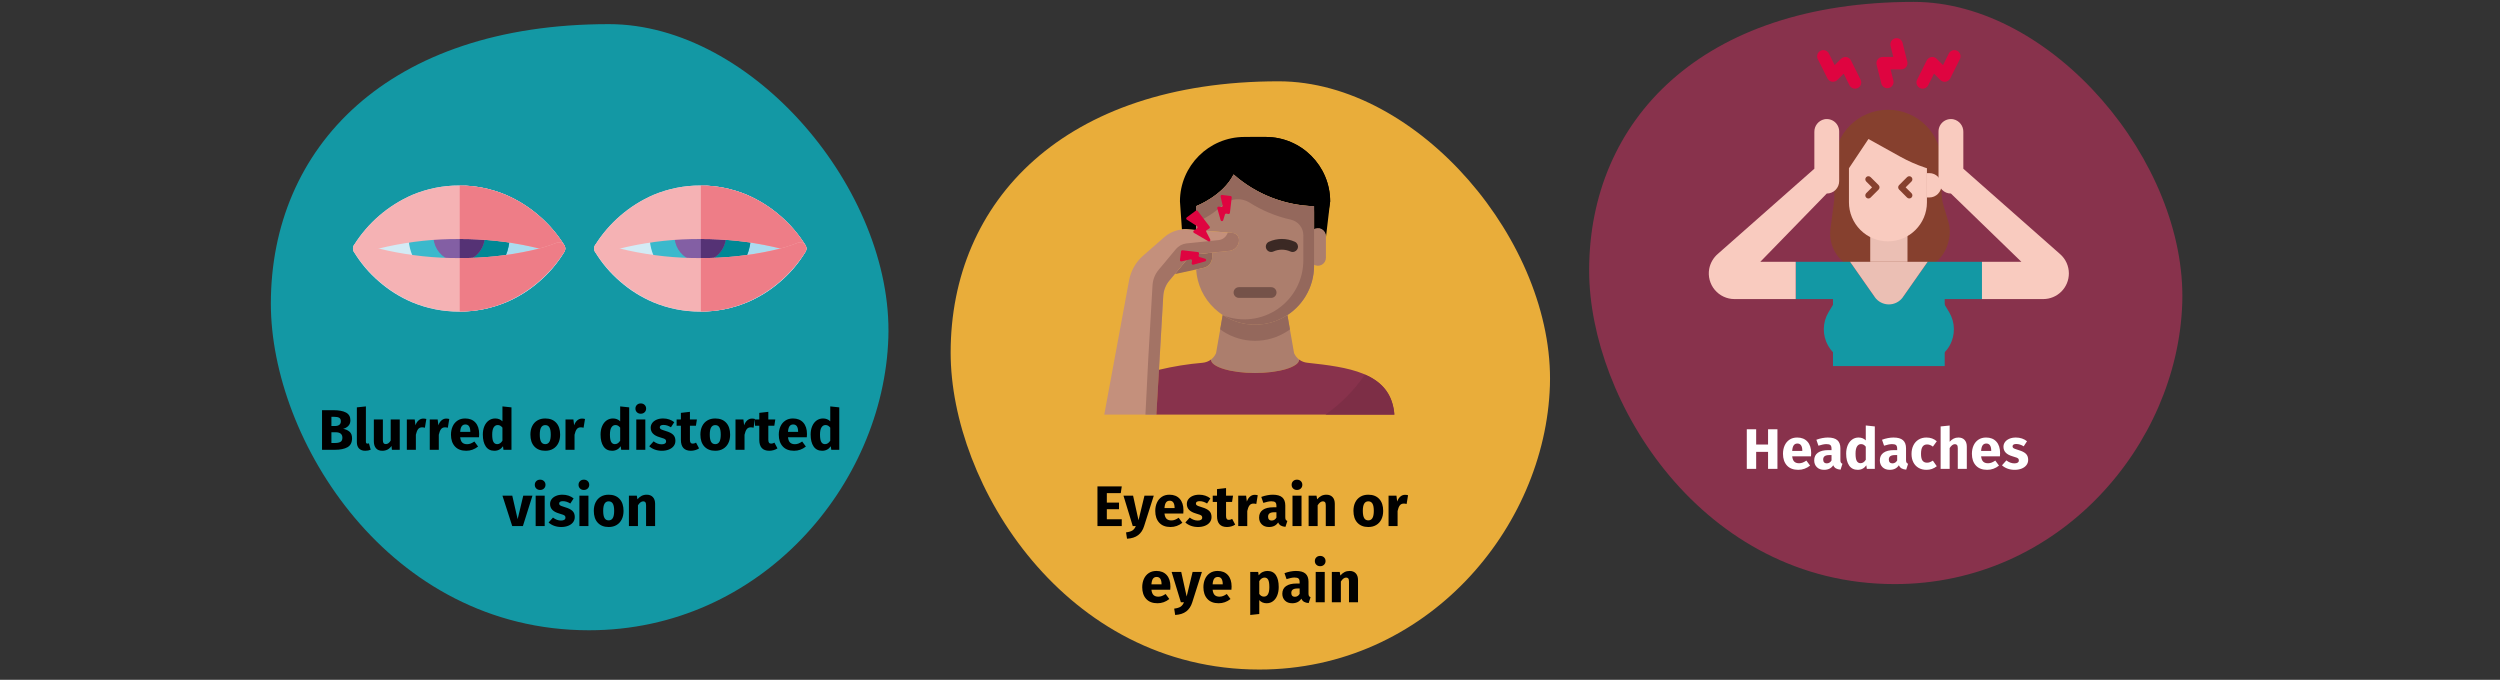
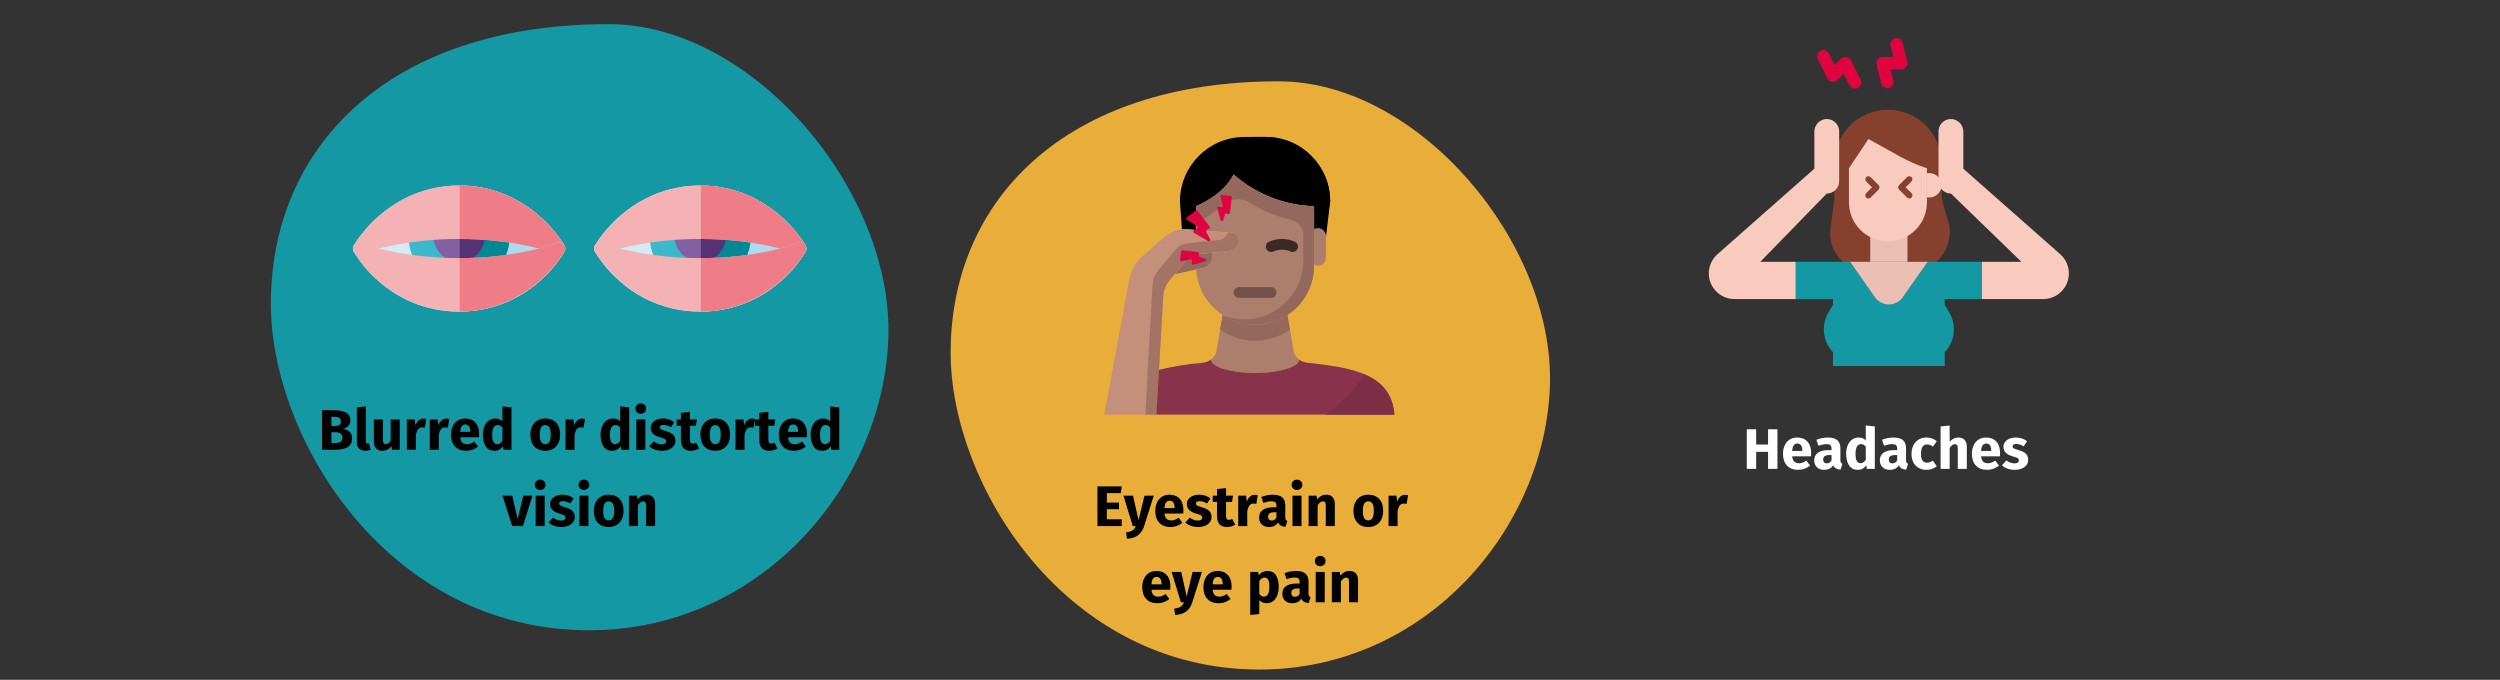
<svg xmlns="http://www.w3.org/2000/svg" width="787px" height="214px" viewBox="0 0 787 214" version="1.1">
  <rect x="0" y="0" width="787" height="214" fill="#333333" stroke="none" />
  <title>astigmatismus-symptome-en</title>
  <g id="Page-1" stroke="none" stroke-width="1" fill="none" fill-rule="evenodd">
    <g id="vorlage" transform="translate(-123, -1587)">
      <g id="astigmatismus-symptome-en" transform="translate(123.264, 1587.597)">
        <rect id="Rectangle" x="0" y="0.403" width="786" height="212.526" />
        <g id="Group" transform="translate(299, 25)" fill-rule="nonzero">
          <path d="M97.187,185.174 C149.697,185.174 187.177,140.76 188.648,95.816 C190.119,50.873 147.258,0 103.246,0 C35.761,0 0,37.661 0,85.413 C0,126.947 36.041,185.174 97.187,185.174 Z" id="Oval-Copy-4" fill="#E9AD3A" />
          <g transform="translate(48.359, 17.513)" id="Path">
            <path d="M28.892,21.804 L28.892,29.303 L26.46,29.1 C25.793,28.98 25.109,28.987 24.445,29.121 L23.825,20.267 C23.857,9.087 32.912,0.033 44.092,7.10542736e-15 L50.847,7.10542736e-15 C62.027,0.033 71.082,9.087 71.115,20.267 C71.115,20.267 69.983,28.712 68.581,28.712 C67.184,28.716 66.052,29.847 66.048,31.245 L66.048,21.804 C56.695,21.548 47.728,18.015 40.714,11.822 C37.337,18.578 28.892,21.804 28.892,21.804 Z" fill="#000000" />
            <path d="M69.781,31.592 L71.115,20.267 C71.082,9.088 62.027,0.033 50.848,0 L45.889,0 C58.767,5.057 64.621,15.992 67.886,29.15 C69,29.436 69.78,30.441 69.781,31.592 Z" fill="#000000" />
            <path d="M31.307,41.193 L28.926,41.716 L22.187,43.185 L25.919,38.693 C26.747,37.713 27.909,37.075 29.18,36.903 L33.959,36.413 L33.959,37.882 C33.958,39.47 32.857,40.845 31.308,41.192 L31.307,41.193 Z" fill="#94685C" />
            <path d="M69.781,31.245 L69.781,38.001 C69.786,38.909 69.305,39.752 68.519,40.208 C67.732,40.664 66.762,40.664 65.976,40.208 C65.19,39.752 64.708,38.909 64.714,38.001 L64.714,31.245 C64.708,30.336 65.19,29.494 65.976,29.038 C66.762,28.582 67.732,28.582 68.519,29.038 C69.305,29.494 69.786,30.336 69.781,31.245 L69.781,31.245 Z" fill="#AC7E6D" />
            <path d="M66.048,38.001 L66.048,40.534 C66.048,47.359 62.305,53.635 56.3,56.879 C50.295,60.123 42.994,59.813 37.286,56.072 C36.381,55.468 35.529,54.79 34.736,54.045 C31.291,50.832 29.211,46.418 28.926,41.716 L31.307,41.193 C32.856,40.845 33.958,39.47 33.959,37.883 L33.959,36.413 L39.448,35.839 C41.138,35.62 42.403,34.182 42.403,32.478 C42.407,31.297 41.503,30.312 40.326,30.215 L28.892,29.303 L28.892,21.804 C28.892,21.804 37.337,18.578 40.714,11.822 C47.728,18.015 56.695,21.548 66.048,21.804 L66.048,38.001 L66.048,38.001 Z" fill="#AC7E6D" />
            <path d="M62.8,21.61 C54.611,20.681 46.903,17.265 40.714,11.822 C37.337,18.578 28.892,21.804 28.892,21.804 L28.892,26.871 C31.914,25.616 34.693,23.841 37.102,21.627 C39.401,19.368 42.94,18.961 45.692,20.639 C49.689,23.181 54.099,25.007 58.723,26.035 C61.035,26.548 62.677,28.602 62.67,30.97 L62.67,38.845 C62.666,44.939 59.675,50.645 54.666,54.115 C49.656,57.585 43.263,58.38 37.556,56.241 C43.279,59.855 50.514,60.07 56.441,56.802 C62.368,53.535 66.049,47.302 66.048,40.534 L66.048,21.804 C64.927,21.787 63.857,21.719 62.8,21.61 Z" fill="#94685C" />
            <path d="M59.748,68.046 C60.096,68.856 60.649,69.56 61.353,70.09 C61.353,72.421 54.935,74.312 47.47,74.312 C40.005,74.312 33.587,72.421 33.587,70.09 C34.291,69.56 34.844,68.856 35.192,68.046 L37.286,56.072 C43.47,60.125 51.47,60.125 57.654,56.072 L59.748,68.046 Z" fill="#AC7E6D" />
            <path d="M58.448,60.598 C58.194,60.784 57.924,60.97 57.654,61.138 C51.47,65.191 43.47,65.191 37.286,61.138 C37.016,60.952 36.746,60.767 36.492,60.564 L37.286,56.071 C43.47,60.125 51.47,60.125 57.654,56.071 L58.448,60.598 Z" fill="#94685C" />
            <path d="M42.402,32.478 C42.402,34.182 41.136,35.621 39.447,35.839 L33.958,36.413 L29.178,36.903 C27.907,37.075 26.745,37.713 25.918,38.693 L22.185,43.186 L20.513,45.179 C19.368,46.548 18.688,48.245 18.571,50.026 L17.22,73.299 L16.394,87.402 L0,87.402 L7.796,45.213 C8.341,42.183 9.895,39.427 12.204,37.393 L18.876,31.566 C20.274,30.338 21.988,29.525 23.824,29.218 C24.029,29.178 24.236,29.147 24.445,29.121 C24.45,29.119 24.456,29.119 24.462,29.119 C25.125,29.042 25.794,29.036 26.459,29.1 L28.891,29.303 L38.872,30.099 L40.325,30.215 C41.501,30.312 42.406,31.297 42.402,32.478 L42.402,32.478 Z" fill="#C4907C" />
            <path d="M42.402,32.478 C42.402,34.182 41.136,35.621 39.447,35.839 L33.958,36.413 L29.178,36.903 C27.907,37.075 26.745,37.713 25.918,38.693 L22.185,43.186 L20.513,45.179 C19.368,46.548 18.688,48.245 18.571,50.026 L17.22,73.299 L16.394,87.402 L12.96,87.402 L13.842,69.922 L15.193,46.648 C15.31,44.868 15.991,43.17 17.135,41.801 L18.807,39.808 L22.54,35.316 C23.367,34.336 24.529,33.698 25.8,33.526 L30.58,33.036 L36.069,32.462 C37.387,32.296 38.485,31.371 38.872,30.099 L38.872,30.097 L40.325,30.215 C41.501,30.313 42.405,31.298 42.402,32.478 L42.402,32.478 Z" fill="#A37365" />
            <path d="M91.321,87.402 C91.324,87.467 91.33,87.532 91.334,87.598 C91.33,87.532 91.324,87.467 91.319,87.402 L16.395,87.402 L17.221,73.299 C21.747,72.219 26.348,71.479 30.985,71.087 C31.926,70.996 32.825,70.652 33.586,70.09 C33.586,72.421 40.004,74.312 47.469,74.312 C54.934,74.312 61.352,72.421 61.352,70.09 C62.113,70.652 63.011,70.996 63.953,71.087 C76.805,72.469 88.961,74.186 91.06,85.404 C91.079,85.506 91.098,85.607 91.115,85.71 C91.131,85.814 91.148,85.92 91.165,86.023 C91.18,86.129 91.195,86.234 91.21,86.342 C91.22,86.428 91.233,86.517 91.243,86.606 C91.271,86.84 91.294,87.079 91.313,87.321 C91.315,87.347 91.317,87.374 91.321,87.402 Z" fill="#88324C" />
            <path d="M91.313,87.321 L91.32,87.401 L69.651,87.401 C74.5,83.968 78.704,79.703 82.066,74.804 C86.69,76.823 90.044,80.01 91.06,85.404 C91.079,85.505 91.098,85.607 91.115,85.71 C91.131,85.814 91.148,85.919 91.165,86.023 C91.18,86.128 91.195,86.234 91.21,86.341 C91.22,86.428 91.233,86.517 91.243,86.605 C91.271,86.84 91.294,87.079 91.313,87.321 Z" fill="#7D2E46" />
            <g transform="translate(40.714, 32.112)">
              <path d="M18.576,4.105 C18.315,4.105 18.057,4.044 17.823,3.928 C16.153,3.191 14.249,3.191 12.579,3.928 C11.746,4.337 10.738,3.998 10.323,3.168 C9.907,2.337 10.24,1.327 11.067,0.906 C13.691,-0.302 16.711,-0.302 19.335,0.906 C20.036,1.257 20.404,2.043 20.223,2.806 C20.042,3.569 19.36,4.107 18.576,4.105 L18.576,4.105 Z" fill="#3B2924" />
              <path d="M11.822,18.555 L1.689,18.555 C0.756,18.555 0,17.799 0,16.866 C0,15.933 0.756,15.177 1.689,15.177 L11.822,15.177 C12.755,15.177 13.511,15.933 13.511,16.866 C13.511,17.799 12.755,18.555 11.822,18.555 L11.822,18.555 Z" fill="#755249" />
            </g>
            <g transform="translate(23.825, 18.254)" fill="#DF0440">
              <path d="M8.949,14.591 C9.112,14.686 9.319,14.662 9.456,14.532 C9.593,14.402 9.628,14.197 9.541,14.029 L8.295,11.605 C8.194,11.408 8.26,11.167 8.447,11.05 L9.219,10.567 C9.32,10.504 9.39,10.4 9.412,10.283 C9.433,10.165 9.404,10.044 9.331,9.949 L5.578,5.039 C5.437,4.854 5.173,4.817 4.986,4.956 L2.141,7.08 C2.029,7.163 1.966,7.296 1.971,7.436 C1.976,7.575 2.049,7.703 2.166,7.778 L5.356,9.825 C5.476,9.902 5.549,10.033 5.552,10.176 C5.554,10.318 5.485,10.452 5.368,10.533 L4.372,11.222 C4.253,11.305 4.184,11.443 4.189,11.588 C4.195,11.733 4.274,11.866 4.4,11.939 L8.949,14.59 L8.949,14.591 Z" />
              <path d="M13.618,7.958 L14.159,6.174 C14.223,5.963 14.439,5.836 14.655,5.882 L15.219,6.002 C15.336,6.027 15.458,6.001 15.556,5.932 C15.653,5.862 15.716,5.754 15.73,5.636 L16.296,0.812 C16.324,0.58 16.159,0.37 15.927,0.341 L13.261,0.003 C13.123,-0.014 12.985,0.037 12.891,0.141 C12.798,0.244 12.762,0.387 12.794,0.522 L13.444,3.289 C13.477,3.428 13.438,3.573 13.341,3.677 C13.244,3.781 13.102,3.829 12.961,3.806 L12.234,3.686 C12.09,3.662 11.945,3.713 11.848,3.821 C11.751,3.93 11.716,4.08 11.755,4.22 L12.802,7.95 C12.853,8.132 13.018,8.258 13.207,8.26 C13.396,8.262 13.563,8.139 13.618,7.958 Z" />
              <path d="M7.95,20.913 C8.132,20.862 8.258,20.697 8.26,20.508 C8.262,20.319 8.139,20.151 7.958,20.096 L6.174,19.555 C5.962,19.491 5.835,19.276 5.881,19.06 L6.002,18.495 C6.027,18.378 6.001,18.256 5.932,18.159 C5.862,18.061 5.755,17.998 5.636,17.984 L0.812,17.418 C0.58,17.391 0.37,17.555 0.341,17.787 L0.003,20.453 C-0.014,20.592 0.037,20.73 0.141,20.823 C0.244,20.916 0.387,20.952 0.522,20.921 L3.289,20.27 C3.428,20.237 3.573,20.276 3.677,20.373 C3.781,20.47 3.829,20.613 3.806,20.753 L3.686,21.481 C3.662,21.624 3.714,21.77 3.822,21.867 C3.93,21.964 4.081,21.999 4.221,21.959 L7.951,20.913 L7.95,20.913 Z" />
            </g>
          </g>
        </g>
        <g id="Group" transform="translate(500, 0)" fill-rule="nonzero">
-           <path d="M96.189,183.273 C148.159,183.273 185.255,139.314 186.71,94.832 C188.166,50.35 145.745,1.55431223e-15 102.186,1.55431223e-15 C35.394,1.55431223e-15 0,37.275 0,84.535 C0,125.643 35.67,183.273 96.189,183.273 Z" id="Oval-Copy-4-2" fill="#88324C" />
          <g transform="translate(37.665, 11.415)">
            <path d="M73.273,48.433 L73.273,39.415 C73.273,30.094 65.717,22.538 56.396,22.538 C47.075,22.538 39.519,30.094 39.519,39.415 L39.519,50.689 L38.296,60.045 C37.863,63.361 38.879,66.703 41.085,69.216 C43.291,71.729 46.474,73.17 49.818,73.17 L64.073,73.17 C69.264,73.17 73.826,69.727 75.249,64.735 L75.411,64.167 C76.019,62.031 76.003,59.765 75.363,57.637 L73.925,52.851 C73.494,51.418 73.274,49.929 73.273,48.433 L73.273,48.433 Z" id="Path" fill="#86402E" />
            <polygon id="Path" fill="#1398A4" points="85.992 70.41 85.992 82.137 74.265 82.137 74.265 97.092 74.265 103.232 39.093 103.232 39.093 97.091 39.093 82.137 27.366 82.137 27.366 70.41 44.474 70.41 56.683 87.848 68.893 70.41" />
            <path d="M41.042,29.374 L41.042,45.007 C41.044,46.043 40.633,47.038 39.9,47.771 C39.167,48.504 38.172,48.915 37.136,48.913 L16.211,70.409 L27.366,70.409 L27.366,82.136 L8.086,82.136 C5.697,82.137 3.43,81.081 1.893,79.252 C0.357,77.422 -0.292,75.006 0.122,72.653 C0.47,70.788 1.448,69.1 2.893,67.871 L33.23,41.101 L33.23,29.517 C33.196,27.627 34.49,25.972 36.331,25.549 C37.484,25.305 38.685,25.595 39.599,26.338 C40.513,27.08 41.044,28.196 41.042,29.374 Z" id="Path" fill="#F9CBBF" />
            <path d="M113.352,74.056 C113.355,76.2 112.504,78.256 110.988,79.772 C109.472,81.288 107.416,82.138 105.272,82.136 L85.992,82.136 L85.992,70.409 L98.407,70.409 L76.223,48.913 C75.187,48.913 74.193,48.502 73.46,47.769 C72.728,47.037 72.316,46.043 72.317,45.007 L72.317,29.374 C72.316,28.194 72.848,27.078 73.764,26.335 C74.68,25.592 75.883,25.303 77.036,25.549 C78.877,25.973 80.167,27.629 80.129,29.517 L80.129,41.101 L110.618,68.005 C112.355,69.537 113.351,71.74 113.353,74.056 L113.352,74.056 Z" id="Path" fill="#F9CBBF" />
            <g transform="translate(34.102, 0)" fill="#DF0440" id="Path">
              <path d="M20.208,14.271 L18.748,8.433 C18.599,7.909 18.668,7.347 18.938,6.874 C19.296,6.284 19.934,5.923 20.624,5.921 L23.919,5.921 C23.935,5.921 23.949,5.914 23.959,5.902 C23.968,5.89 23.972,5.874 23.968,5.858 L23.111,2.428 C22.985,1.926 23.064,1.393 23.331,0.949 C23.597,0.504 24.03,0.184 24.533,0.058 L24.533,0.058 C25.035,-0.067 25.568,0.012 26.012,0.278 C26.457,0.545 26.777,0.978 26.903,1.48 L28.363,7.318 C28.512,7.842 28.443,8.405 28.173,8.878 C27.815,9.467 27.176,9.828 26.487,9.83 L23.192,9.83 C23.176,9.83 23.162,9.837 23.152,9.849 C23.142,9.862 23.139,9.878 23.143,9.893 L24,13.323 C24.126,13.826 24.047,14.358 23.78,14.802 C23.514,15.247 23.081,15.567 22.578,15.693 L22.578,15.693 C22.076,15.819 21.543,15.74 21.099,15.473 C20.654,15.206 20.334,14.774 20.208,14.271 L20.208,14.271 Z" />
-               <path d="M32.35,15.693 L32.35,15.693 C31.384,15.21 30.993,14.036 31.476,13.071 L34.46,7.103 C34.759,6.461 35.366,6.018 36.068,5.929 C36.65,5.874 37.226,6.081 37.64,6.494 L39.582,8.435 C39.594,8.447 39.61,8.452 39.626,8.45 C39.642,8.447 39.656,8.437 39.663,8.422 L41.454,4.841 C41.686,4.377 42.092,4.025 42.584,3.861 C43.075,3.697 43.612,3.735 44.076,3.967 L44.076,3.967 C44.539,4.199 44.892,4.605 45.056,5.097 C45.22,5.589 45.181,6.125 44.95,6.589 L41.966,12.557 C41.667,13.198 41.06,13.641 40.358,13.731 C39.776,13.786 39.199,13.579 38.785,13.166 L36.843,11.224 C36.832,11.213 36.815,11.208 36.799,11.21 C36.783,11.213 36.769,11.223 36.762,11.237 L34.972,14.819 C34.74,15.282 34.333,15.635 33.842,15.799 C33.35,15.963 32.813,15.925 32.35,15.693 Z" />
              <path d="M10.185,14.82 L8.394,11.238 C8.387,11.223 8.373,11.213 8.357,11.21 C8.341,11.208 8.324,11.213 8.313,11.224 L6.452,13.086 C5.965,13.6 5.249,13.829 4.555,13.691 C3.985,13.56 3.504,13.181 3.241,12.658 L0.207,6.589 C-0.276,5.623 0.115,4.45 1.081,3.967 L1.081,3.967 C1.544,3.735 2.081,3.697 2.573,3.861 C3.064,4.025 3.471,4.377 3.703,4.841 L5.493,8.423 C5.5,8.438 5.514,8.448 5.53,8.45 C5.547,8.453 5.563,8.448 5.574,8.436 L7.436,6.575 C7.922,6.061 8.638,5.832 9.333,5.969 C9.902,6.101 10.384,6.48 10.646,7.002 L13.68,13.072 C13.912,13.535 13.95,14.072 13.786,14.564 C13.622,15.055 13.27,15.462 12.806,15.693 L12.806,15.693 C11.841,16.176 10.668,15.785 10.185,14.82 L10.185,14.82 Z" />
            </g>
            <path d="M53.466,46.267 C53.842,46.653 53.842,47.267 53.466,47.652 L50.936,50.182 C50.658,50.466 50.235,50.551 49.869,50.398 C49.502,50.244 49.267,49.882 49.274,49.485 C49.271,49.228 49.371,48.98 49.551,48.797 L51.392,46.965 L49.551,45.123 C49.175,44.741 49.175,44.129 49.551,43.747 C49.731,43.561 49.98,43.457 50.239,43.461 C50.501,43.459 50.752,43.562 50.936,43.747 L53.466,46.267 Z" id="Path" fill="#F8BE92" />
            <path d="M62.547,60.859 L62.547,70.409 L50.82,70.409 L50.82,60.886 C50.945,60.93 51.062,60.984 51.187,61.029 C53.394,61.852 55.758,62.17 58.105,61.959 C59.496,61.84 60.863,61.52 62.163,61.011 C62.296,60.974 62.425,60.923 62.547,60.859 L62.547,60.859 Z" id="Path" fill="#EBBFB4" />
            <path d="M63.807,48.797 C63.992,48.98 64.096,49.229 64.096,49.489 C64.096,49.749 63.992,49.999 63.807,50.182 C63.621,50.364 63.371,50.466 63.11,50.468 C62.852,50.468 62.605,50.365 62.422,50.182 L59.901,47.652 C59.717,47.469 59.613,47.219 59.613,46.959 C59.613,46.699 59.717,46.45 59.901,46.267 L62.422,43.747 C62.605,43.562 62.855,43.458 63.115,43.458 C63.375,43.458 63.624,43.562 63.807,43.747 C63.991,43.929 64.094,44.176 64.094,44.435 C64.094,44.693 63.991,44.941 63.807,45.123 L61.966,46.964 L63.807,48.797 Z" id="Path" fill="#F8BE92" />
            <path d="M56.396,63.964 C53.141,63.964 50.019,62.671 47.717,60.369 C45.415,58.067 44.122,54.945 44.122,51.69 L44.122,40.95 L50.259,31.744 L60.288,37.315 C62.802,38.712 65.441,39.873 68.17,40.783 L68.671,40.95 L68.671,51.69 C68.671,58.468 63.175,63.964 56.396,63.964 Z" id="Path" fill="#F9CBBF" />
            <path d="M69.438,50.155 L68.671,50.155 L68.671,42.484 L69.438,42.484 C71.548,42.495 73.254,44.209 73.254,46.32 C73.254,48.43 71.548,50.145 69.438,50.155 L69.438,50.155 Z" id="Path" fill="#F9CBBF" />
            <path d="M53.466,47.652 L50.936,50.182 C50.658,50.466 50.235,50.551 49.869,50.398 C49.502,50.244 49.267,49.882 49.274,49.485 C49.271,49.228 49.371,48.98 49.551,48.797 L51.392,46.965 L49.551,45.123 C49.175,44.741 49.175,44.129 49.551,43.747 C49.731,43.561 49.98,43.457 50.239,43.461 C50.501,43.459 50.752,43.562 50.936,43.747 L53.466,46.267 C53.842,46.652 53.842,47.267 53.466,47.652 Z" id="Path" fill="#86402E" />
            <path d="M63.807,50.182 C63.621,50.364 63.371,50.466 63.11,50.468 C62.852,50.468 62.605,50.365 62.422,50.182 L59.901,47.652 C59.717,47.469 59.613,47.219 59.613,46.959 C59.613,46.699 59.717,46.45 59.901,46.267 L62.422,43.747 C62.605,43.562 62.855,43.458 63.115,43.458 C63.375,43.458 63.624,43.562 63.807,43.747 C63.991,43.929 64.094,44.176 64.094,44.435 C64.094,44.693 63.991,44.941 63.807,45.123 L61.966,46.964 L63.808,48.797 C63.992,48.98 64.096,49.229 64.096,49.489 C64.096,49.749 63.992,49.999 63.807,50.182 L63.807,50.182 Z" id="Path" fill="#86402E" />
            <path d="M75.663,86.266 L72.791,81.479 L40.57,81.479 L37.698,86.266 C35.756,89.502 35.706,93.533 37.565,96.817 C39.425,100.101 42.907,102.131 46.681,102.131 L66.68,102.131 C70.454,102.131 73.936,100.101 75.796,96.817 C77.655,93.533 77.604,89.502 75.663,86.266 L75.663,86.266 Z" id="Path-2" fill="#1398A4" />
            <path d="M68.893,70.409 L61.126,81.503 C60.112,82.952 58.454,83.816 56.684,83.816 C54.915,83.816 53.257,82.952 52.242,81.503 L44.474,70.409 L68.893,70.409 Z" id="Path" fill="#EBBFB4" />
          </g>
        </g>
        <g id="Group" transform="translate(85, 7)" fill-rule="nonzero">
          <path d="M100.145,190.81 C154.253,190.81 192.874,145.043 194.389,98.732 C195.905,52.421 151.739,0 106.389,0 C36.849,0 0,38.808 0,88.012 C0,130.811 37.137,190.81 100.145,190.81 Z" id="Oval-Copy-4-3" fill="#1398A4" />
          <g transform="translate(25.842, 50.802)" id="Path">
            <path d="M109.326,39.685 C104.22,39.711 99.161,38.708 94.452,36.736 C90.692,35.138 87.21,32.952 84.136,30.262 C80.967,27.561 78.267,24.355 76.143,20.773 C75.824,20.182 75.83,19.469 76.159,18.883 C80.555,11.826 86.99,6.27 94.614,2.951 C104.027,-0.983 114.624,-0.983 124.038,2.951 C131.661,6.27 138.096,11.826 142.492,18.883 C142.821,19.469 142.827,20.182 142.508,20.773 C140.384,24.355 137.684,27.561 134.515,30.262 C131.441,32.952 127.959,35.137 124.199,36.736 C119.49,38.708 114.431,39.71 109.326,39.685 Z" fill="#D3EBF5" />
            <path d="M134.362,9.417 C131.276,6.74 127.793,4.558 124.038,2.95 C119.445,1.011 114.511,0.009 109.525,0.003 L109.525,39.682 C114.564,39.683 119.552,38.682 124.199,36.736 C127.959,35.137 131.441,32.952 134.515,30.262 C137.684,27.561 140.384,24.355 142.507,20.773 C142.827,20.182 142.821,19.469 142.492,18.883 C140.302,15.316 137.558,12.12 134.362,9.417 L134.362,9.417 Z" fill="#ABDBEF" />
            <path d="M109.326,31.852 C102.884,31.852 97.077,27.972 94.612,22.021 C92.147,16.07 93.509,9.22 98.064,4.665 C102.619,0.11 109.469,-1.252 115.42,1.213 C121.371,3.678 125.251,9.485 125.251,15.927 C125.241,24.718 118.117,31.842 109.326,31.852 Z" fill="#3BB9CC" />
            <path d="M109.525,0.003 L109.525,31.849 C118.243,31.742 125.254,24.645 125.254,15.926 C125.254,7.208 118.243,0.11 109.525,0.003 L109.525,0.003 Z" fill="#008895" />
            <path d="M109.326,24.02 C106.052,24.02 103.101,22.048 101.848,19.024 C100.595,15.999 101.288,12.518 103.602,10.203 C105.917,7.888 109.398,7.196 112.423,8.449 C115.447,9.702 117.419,12.653 117.419,15.927 C117.414,20.394 113.793,24.015 109.326,24.02 Z" fill="#835FA4" />
            <path d="M109.525,7.838 L109.525,24.015 C113.916,23.909 117.421,20.319 117.421,15.926 C117.421,11.534 113.916,7.944 109.525,7.838 L109.525,7.838 Z" fill="#553275" />
            <g transform="translate(75.91, 0.001)">
              <path d="M64.875,21.8 C64.605,21.8 64.339,21.744 64.092,21.636 C61.5,20.621 58.829,19.819 56.107,19.238 C48.657,17.594 41.046,16.79 33.417,16.839 C25.788,16.806 18.179,17.61 10.726,19.238 C8.002,19.819 5.331,20.622 2.738,21.638 C1.967,21.972 1.068,21.777 0.505,21.153 C-0.058,20.53 -0.161,19.616 0.25,18.882 C4.646,11.825 11.081,6.269 18.705,2.95 C28.118,-0.983 38.715,-0.983 48.129,2.95 C55.752,6.269 62.187,11.825 66.583,18.882 C66.923,19.489 66.917,20.231 66.566,20.831 C66.214,21.431 65.571,21.8 64.875,21.8 L64.875,21.8 Z" fill="#F5B2B4" />
              <path d="M58.452,9.416 C55.367,6.739 51.884,4.557 48.128,2.95 C43.535,1.011 38.601,0.009 33.616,0.002 L33.616,16.84 C41.178,16.804 48.722,17.608 56.107,19.238 C58.829,19.819 61.5,20.621 64.092,21.636 C64.863,21.973 65.763,21.779 66.327,21.155 C66.891,20.531 66.994,19.616 66.582,18.883 C64.393,15.315 61.648,12.119 58.452,9.416 L58.452,9.416 Z" fill="#EE7D87" />
            </g>
            <g transform="translate(75.909, 17.882)">
              <path d="M66.328,0.645 C66.893,1.269 66.995,2.184 66.582,2.918 C62.187,9.975 55.752,15.531 48.128,18.85 C38.715,22.783 28.118,22.783 18.704,18.85 C11.081,15.531 4.646,9.975 0.25,2.918 C-0.161,2.184 -0.058,1.271 0.505,0.647 C1.068,0.023 1.967,-0.172 2.738,0.163 C5.331,1.178 8.002,1.981 10.725,2.563 C18.179,4.19 25.788,4.994 33.417,4.961 C41.046,5.01 48.657,4.206 56.107,2.563 C58.829,1.981 61.5,1.179 64.092,0.164 C64.863,-0.173 65.763,0.021 66.328,0.645 L66.328,0.645 Z" fill="#F5B2B4" />
              <path d="M66.582,2.917 C66.995,2.184 66.892,1.269 66.328,0.645 C65.764,0.021 64.864,-0.173 64.092,0.164 C61.5,1.179 58.83,1.981 56.107,2.563 C48.722,4.192 41.179,4.996 33.616,4.96 L33.616,21.798 C38.601,21.791 43.535,20.789 48.128,18.85 C55.752,15.531 62.187,9.975 66.582,2.917 L66.582,2.917 Z" fill="#EE7D87" />
            </g>
            <path d="M33.418,39.685 C28.312,39.711 23.253,38.708 18.543,36.736 C14.784,35.138 11.302,32.952 8.228,30.262 C5.059,27.561 2.359,24.355 0.235,20.774 C-0.084,20.183 -0.078,19.469 0.251,18.884 C4.646,11.826 11.082,6.27 18.705,2.95 C28.119,-0.983 38.715,-0.983 48.129,2.95 C55.752,6.269 62.188,11.825 66.583,18.883 C66.912,19.469 66.918,20.182 66.599,20.773 C64.476,24.354 61.775,27.56 58.607,30.261 C55.532,32.952 52.05,35.137 48.291,36.736 C43.581,38.707 38.523,39.71 33.418,39.685 Z" fill="#D3EBF5" />
            <path d="M58.454,9.417 C55.368,6.74 51.885,4.558 48.129,2.95 C43.536,1.011 38.602,0.009 33.617,0.003 L33.617,39.682 C38.655,39.683 43.643,38.682 48.291,36.736 C52.051,35.137 55.533,32.952 58.607,30.262 C61.776,27.561 64.476,24.355 66.599,20.773 C66.919,20.182 66.913,19.469 66.584,18.883 C64.394,15.316 61.65,12.12 58.454,9.417 Z" fill="#ABDBEF" />
            <path d="M33.418,31.852 C26.976,31.852 21.169,27.972 18.704,22.021 C16.239,16.07 17.601,9.22 22.156,4.665 C26.711,0.11 33.561,-1.252 39.512,1.213 C45.463,3.678 49.343,9.485 49.343,15.927 C49.333,24.718 42.209,31.842 33.418,31.852 L33.418,31.852 Z" fill="#3BB9CC" />
            <path d="M33.617,0.003 L33.617,31.849 C42.335,31.742 49.346,24.645 49.346,15.926 C49.346,7.208 42.335,0.11 33.617,0.003 L33.617,0.003 Z" fill="#008895" />
            <path d="M33.418,24.02 C30.144,24.02 27.193,22.048 25.94,19.024 C24.687,15.999 25.379,12.518 27.694,10.203 C30.009,7.888 33.49,7.196 36.515,8.449 C39.539,9.702 41.511,12.653 41.511,15.927 C41.506,20.394 37.885,24.015 33.418,24.02 L33.418,24.02 Z" fill="#835FA4" />
            <path d="M33.617,7.838 L33.617,24.015 C38.008,23.909 41.513,20.319 41.513,15.926 C41.513,11.534 38.008,7.944 33.617,7.838 L33.617,7.838 Z" fill="#553275" />
            <g transform="translate(0.002, 0)">
              <path d="M64.875,21.8 C64.605,21.8 64.339,21.744 64.092,21.637 C61.5,20.621 58.829,19.819 56.107,19.238 C48.657,17.595 41.046,16.79 33.417,16.84 C25.788,16.806 18.179,17.61 10.725,19.238 C8.002,19.819 5.331,20.622 2.738,21.638 C1.967,21.972 1.068,21.778 0.505,21.154 C-0.058,20.53 -0.161,19.616 0.25,18.883 C4.645,11.825 11.081,6.269 18.704,2.95 C28.117,-0.983 38.714,-0.983 48.127,2.95 C55.751,6.269 62.186,11.825 66.582,18.882 C66.922,19.489 66.916,20.231 66.565,20.831 C66.213,21.431 65.57,21.8 64.874,21.8 L64.875,21.8 Z" fill="#F5B2B4" />
              <path d="M58.452,9.417 C55.366,6.739 51.884,4.558 48.128,2.95 C43.535,1.011 38.601,0.009 33.615,0.003 L33.615,16.84 C41.178,16.804 48.722,17.609 56.107,19.238 C58.829,19.819 61.5,20.621 64.092,21.637 C64.863,21.973 65.763,21.779 66.327,21.155 C66.891,20.531 66.994,19.616 66.582,18.883 C64.393,15.315 61.648,12.119 58.452,9.417 L58.452,9.417 Z" fill="#EE7D87" />
            </g>
            <g transform="translate(0.001, 17.882)">
              <path d="M66.328,0.645 C66.893,1.269 66.995,2.184 66.582,2.918 C62.187,9.975 55.752,15.531 48.128,18.85 C38.715,22.783 28.118,22.783 18.704,18.85 C11.081,15.531 4.646,9.975 0.25,2.918 C-0.161,2.184 -0.058,1.271 0.505,0.647 C1.068,0.023 1.967,-0.172 2.738,0.163 C5.331,1.178 8.002,1.981 10.725,2.563 C18.179,4.19 25.788,4.994 33.417,4.961 C41.046,5.01 48.657,4.206 56.107,2.563 C58.83,1.981 61.5,1.179 64.092,0.164 C64.863,-0.173 65.764,0.021 66.328,0.645 L66.328,0.645 Z" fill="#F5B2B4" />
              <path d="M66.582,2.917 C66.995,2.184 66.892,1.269 66.328,0.645 C65.764,0.021 64.864,-0.173 64.092,0.164 C61.501,1.179 58.83,1.981 56.108,2.562 C48.723,4.192 41.179,4.996 33.616,4.96 L33.616,21.798 C38.602,21.791 43.536,20.789 48.129,18.85 C55.752,15.531 62.188,9.975 66.583,2.917 L66.582,2.917 Z" fill="#EE7D87" />
            </g>
          </g>
        </g>
        <path d="M552.577,147 L552.577,141.654 L556.321,141.654 L556.321,147 L559.273,147 L559.273,134.526 L556.321,134.526 L556.321,139.35 L552.577,139.35 L552.577,134.526 L549.625,134.526 L549.625,147 L552.577,147 Z M565.825,147.306 C567.193,147.306 568.435,146.862 569.551,145.974 L569.551,145.974 L568.381,144.39 C567.961,144.678 567.571,144.891 567.211,145.029 C566.851,145.167 566.479,145.236 566.095,145.236 C565.459,145.236 564.961,145.074 564.601,144.75 C564.241,144.426 564.013,143.862 563.917,143.058 L563.917,143.058 L569.839,143.058 C569.875,142.77 569.893,142.428 569.893,142.032 C569.893,140.496 569.503,139.296 568.723,138.432 C567.943,137.568 566.863,137.136 565.483,137.136 C564.547,137.136 563.743,137.361 563.071,137.811 C562.399,138.261 561.889,138.873 561.541,139.647 C561.193,140.421 561.019,141.294 561.019,142.266 C561.019,143.802 561.433,145.026 562.261,145.938 C563.089,146.85 564.277,147.306 565.825,147.306 Z M567.103,141.348 L563.917,141.348 C563.977,140.52 564.142,139.926 564.412,139.566 C564.682,139.206 565.063,139.026 565.555,139.026 C566.563,139.026 567.079,139.758 567.103,141.222 L567.103,141.222 L567.103,141.348 Z M573.961,147.306 C575.257,147.306 576.217,146.826 576.841,145.866 C577.045,146.322 577.333,146.655 577.705,146.865 C578.077,147.075 578.557,147.204 579.145,147.252 L579.145,147.252 L579.739,145.398 C579.511,145.314 579.346,145.188 579.244,145.02 C579.142,144.852 579.091,144.588 579.091,144.228 L579.091,144.228 L579.091,140.52 C579.091,139.392 578.773,138.546 578.137,137.982 C577.501,137.418 576.499,137.136 575.131,137.136 C574.591,137.136 574.006,137.196 573.376,137.316 C572.746,137.436 572.131,137.61 571.531,137.838 L571.531,137.838 L572.179,139.71 C572.647,139.554 573.103,139.431 573.547,139.341 C573.991,139.251 574.369,139.206 574.681,139.206 C575.281,139.206 575.701,139.311 575.941,139.521 C576.181,139.731 576.301,140.118 576.301,140.682 L576.301,140.682 L576.301,141.096 L575.329,141.096 C573.877,141.096 572.767,141.372 571.999,141.924 C571.231,142.476 570.847,143.274 570.847,144.318 C570.847,145.206 571.129,145.926 571.693,146.478 C572.257,147.03 573.013,147.306 573.961,147.306 Z M574.789,145.272 C574.441,145.272 574.168,145.167 573.97,144.957 C573.772,144.747 573.673,144.45 573.673,144.066 C573.673,143.586 573.832,143.232 574.15,143.004 C574.468,142.776 574.951,142.662 575.599,142.662 L575.599,142.662 L576.301,142.662 L576.301,144.354 C575.941,144.966 575.437,145.272 574.789,145.272 Z M584.545,147.306 C585.685,147.306 586.591,146.832 587.263,145.884 L587.263,145.884 L587.407,147 L589.927,147 L589.927,133.644 L587.083,133.338 L587.083,138.036 C586.483,137.436 585.727,137.136 584.815,137.136 C584.047,137.136 583.366,137.352 582.772,137.784 C582.178,138.216 581.719,138.816 581.395,139.584 C581.071,140.352 580.909,141.222 580.909,142.194 C580.909,143.778 581.218,145.026 581.836,145.938 C582.454,146.85 583.357,147.306 584.545,147.306 Z M585.427,145.218 C584.923,145.218 584.536,144.996 584.266,144.552 C583.996,144.108 583.861,143.328 583.861,142.212 C583.861,141.192 584.017,140.436 584.329,139.944 C584.641,139.452 585.061,139.206 585.589,139.206 C585.889,139.206 586.156,139.272 586.39,139.404 C586.624,139.536 586.855,139.74 587.083,140.016 L587.083,140.016 L587.083,144.138 C586.639,144.858 586.087,145.218 585.427,145.218 Z M594.625,147.306 C595.921,147.306 596.881,146.826 597.505,145.866 C597.709,146.322 597.997,146.655 598.369,146.865 C598.741,147.075 599.221,147.204 599.809,147.252 L599.809,147.252 L600.403,145.398 C600.175,145.314 600.01,145.188 599.908,145.02 C599.806,144.852 599.755,144.588 599.755,144.228 L599.755,144.228 L599.755,140.52 C599.755,139.392 599.437,138.546 598.801,137.982 C598.165,137.418 597.163,137.136 595.795,137.136 C595.255,137.136 594.67,137.196 594.04,137.316 C593.41,137.436 592.795,137.61 592.195,137.838 L592.195,137.838 L592.843,139.71 C593.311,139.554 593.767,139.431 594.211,139.341 C594.655,139.251 595.033,139.206 595.345,139.206 C595.945,139.206 596.365,139.311 596.605,139.521 C596.845,139.731 596.965,140.118 596.965,140.682 L596.965,140.682 L596.965,141.096 L595.993,141.096 C594.541,141.096 593.431,141.372 592.663,141.924 C591.895,142.476 591.511,143.274 591.511,144.318 C591.511,145.206 591.793,145.926 592.357,146.478 C592.921,147.03 593.677,147.306 594.625,147.306 Z M595.453,145.272 C595.105,145.272 594.832,145.167 594.634,144.957 C594.436,144.747 594.337,144.45 594.337,144.066 C594.337,143.586 594.496,143.232 594.814,143.004 C595.132,142.776 595.615,142.662 596.263,142.662 L596.263,142.662 L596.965,142.662 L596.965,144.354 C596.605,144.966 596.101,145.272 595.453,145.272 Z M606.217,147.306 C607.417,147.306 608.491,146.928 609.439,146.172 L609.439,146.172 L608.197,144.408 C607.825,144.636 607.507,144.801 607.243,144.903 C606.979,145.005 606.685,145.056 606.361,145.056 C605.749,145.056 605.281,144.846 604.957,144.426 C604.633,144.006 604.471,143.292 604.471,142.284 C604.471,141.24 604.633,140.484 604.957,140.016 C605.281,139.548 605.761,139.314 606.397,139.314 C607.009,139.314 607.615,139.542 608.215,139.998 L608.215,139.998 L609.439,138.306 C608.971,137.91 608.473,137.616 607.945,137.424 C607.417,137.232 606.823,137.136 606.163,137.136 C605.227,137.136 604.405,137.355 603.697,137.793 C602.989,138.231 602.443,138.84 602.059,139.62 C601.675,140.4 601.483,141.294 601.483,142.302 C601.483,143.31 601.675,144.189 602.059,144.939 C602.443,145.689 602.989,146.271 603.697,146.685 C604.405,147.099 605.245,147.306 606.217,147.306 Z M613.489,147 L613.489,140.448 C614.017,139.632 614.569,139.224 615.145,139.224 C615.433,139.224 615.655,139.317 615.811,139.503 C615.967,139.689 616.045,140.022 616.045,140.502 L616.045,140.502 L616.045,147 L618.889,147 L618.889,140.016 C618.889,139.104 618.655,138.396 618.187,137.892 C617.719,137.388 617.071,137.136 616.243,137.136 C615.691,137.136 615.193,137.247 614.749,137.469 C614.305,137.691 613.885,138.024 613.489,138.468 L613.489,138.468 L613.489,133.356 L610.645,133.644 L610.645,147 L613.489,147 Z M625.297,147.306 C626.665,147.306 627.907,146.862 629.023,145.974 L629.023,145.974 L627.853,144.39 C627.433,144.678 627.043,144.891 626.683,145.029 C626.323,145.167 625.951,145.236 625.567,145.236 C624.931,145.236 624.433,145.074 624.073,144.75 C623.713,144.426 623.485,143.862 623.389,143.058 L623.389,143.058 L629.311,143.058 C629.347,142.77 629.365,142.428 629.365,142.032 C629.365,140.496 628.975,139.296 628.195,138.432 C627.415,137.568 626.335,137.136 624.955,137.136 C624.019,137.136 623.215,137.361 622.543,137.811 C621.871,138.261 621.361,138.873 621.013,139.647 C620.665,140.421 620.491,141.294 620.491,142.266 C620.491,143.802 620.905,145.026 621.733,145.938 C622.561,146.85 623.749,147.306 625.297,147.306 Z M626.575,141.348 L623.389,141.348 C623.449,140.52 623.614,139.926 623.884,139.566 C624.154,139.206 624.535,139.026 625.027,139.026 C626.035,139.026 626.551,139.758 626.575,141.222 L626.575,141.222 L626.575,141.348 Z M633.955,147.306 C634.747,147.306 635.467,147.18 636.115,146.928 C636.763,146.676 637.273,146.313 637.645,145.839 C638.017,145.365 638.203,144.804 638.203,144.156 C638.203,143.34 637.96,142.701 637.474,142.239 C636.988,141.777 636.247,141.402 635.251,141.114 C634.675,140.946 634.249,140.802 633.973,140.682 C633.697,140.562 633.514,140.445 633.424,140.331 C633.334,140.217 633.289,140.07 633.289,139.89 C633.289,139.662 633.388,139.485 633.586,139.359 C633.784,139.233 634.069,139.17 634.441,139.17 C635.233,139.17 636.019,139.416 636.799,139.908 L636.799,139.908 L637.843,138.306 C637.387,137.934 636.859,137.646 636.259,137.442 C635.659,137.238 635.017,137.136 634.333,137.136 C633.553,137.136 632.866,137.265 632.272,137.523 C631.678,137.781 631.222,138.129 630.904,138.567 C630.586,139.005 630.427,139.5 630.427,140.052 C630.427,140.784 630.661,141.396 631.129,141.888 C631.597,142.38 632.305,142.764 633.253,143.04 C633.853,143.208 634.291,143.349 634.567,143.463 C634.843,143.577 635.029,143.7 635.125,143.832 C635.221,143.964 635.269,144.144 635.269,144.372 C635.269,144.66 635.146,144.882 634.9,145.038 C634.654,145.194 634.315,145.272 633.883,145.272 C632.995,145.272 632.149,144.96 631.345,144.336 L631.345,144.336 L629.959,145.884 C630.439,146.328 631.024,146.676 631.714,146.928 C632.404,147.18 633.151,147.306 633.955,147.306 Z" id="Headaches" fill="#FFFFFF" fill-rule="nonzero" />
        <path d="M352.865,165 L352.865,162.876 L348.167,162.876 L348.167,159.69 L352.001,159.69 L352.001,157.62 L348.167,157.62 L348.167,154.632 L352.559,154.632 L352.865,152.526 L345.215,152.526 L345.215,165 L352.865,165 Z M354.521,168.996 C355.985,168.912 357.152,168.537 358.022,167.871 C358.892,167.205 359.519,166.254 359.903,165.018 L359.903,165.018 L362.945,155.442 L360.011,155.442 L358.139,163.182 L356.429,155.442 L353.405,155.442 L356.321,165 L357.293,165 C357.029,165.636 356.678,166.098 356.24,166.386 C355.802,166.674 355.127,166.878 354.215,166.998 L354.215,166.998 L354.521,168.996 Z M368.219,165.306 C369.587,165.306 370.829,164.862 371.945,163.974 L371.945,163.974 L370.775,162.39 C370.355,162.678 369.965,162.891 369.605,163.029 C369.245,163.167 368.873,163.236 368.489,163.236 C367.853,163.236 367.355,163.074 366.995,162.75 C366.635,162.426 366.407,161.862 366.311,161.058 L366.311,161.058 L372.233,161.058 C372.269,160.77 372.287,160.428 372.287,160.032 C372.287,158.496 371.897,157.296 371.117,156.432 C370.337,155.568 369.257,155.136 367.877,155.136 C366.941,155.136 366.137,155.361 365.465,155.811 C364.793,156.261 364.283,156.873 363.935,157.647 C363.587,158.421 363.413,159.294 363.413,160.266 C363.413,161.802 363.827,163.026 364.655,163.938 C365.483,164.85 366.671,165.306 368.219,165.306 Z M369.497,159.348 L366.311,159.348 C366.371,158.52 366.536,157.926 366.806,157.566 C367.076,157.206 367.457,157.026 367.949,157.026 C368.957,157.026 369.473,157.758 369.497,159.222 L369.497,159.222 L369.497,159.348 Z M376.877,165.306 C377.669,165.306 378.389,165.18 379.037,164.928 C379.685,164.676 380.195,164.313 380.567,163.839 C380.939,163.365 381.125,162.804 381.125,162.156 C381.125,161.34 380.882,160.701 380.396,160.239 C379.91,159.777 379.169,159.402 378.173,159.114 C377.597,158.946 377.171,158.802 376.895,158.682 C376.619,158.562 376.436,158.445 376.346,158.331 C376.256,158.217 376.211,158.07 376.211,157.89 C376.211,157.662 376.31,157.485 376.508,157.359 C376.706,157.233 376.991,157.17 377.363,157.17 C378.155,157.17 378.941,157.416 379.721,157.908 L379.721,157.908 L380.765,156.306 C380.309,155.934 379.781,155.646 379.181,155.442 C378.581,155.238 377.939,155.136 377.255,155.136 C376.475,155.136 375.788,155.265 375.194,155.523 C374.6,155.781 374.144,156.129 373.826,156.567 C373.508,157.005 373.349,157.5 373.349,158.052 C373.349,158.784 373.583,159.396 374.051,159.888 C374.519,160.38 375.227,160.764 376.175,161.04 C376.775,161.208 377.213,161.349 377.489,161.463 C377.765,161.577 377.951,161.7 378.047,161.832 C378.143,161.964 378.191,162.144 378.191,162.372 C378.191,162.66 378.068,162.882 377.822,163.038 C377.576,163.194 377.237,163.272 376.805,163.272 C375.917,163.272 375.071,162.96 374.267,162.336 L374.267,162.336 L372.881,163.884 C373.361,164.328 373.946,164.676 374.636,164.928 C375.326,165.18 376.073,165.306 376.877,165.306 Z M385.985,165.306 C386.441,165.306 386.9,165.24 387.362,165.108 C387.824,164.976 388.229,164.79 388.577,164.55 L388.577,164.55 L387.623,162.75 C387.263,162.954 386.921,163.056 386.597,163.056 C386.285,163.056 386.057,162.96 385.913,162.768 C385.769,162.576 385.697,162.258 385.697,161.814 L385.697,161.814 L385.697,157.422 L387.587,157.422 L387.893,155.442 L385.697,155.442 L385.697,153.048 L382.853,153.372 L382.853,155.442 L381.503,155.442 L381.503,157.422 L382.853,157.422 L382.853,161.85 C382.853,164.142 383.897,165.294 385.985,165.306 Z M392.375,165 L392.375,160.266 C392.543,159.486 392.774,158.901 393.068,158.511 C393.362,158.121 393.791,157.926 394.355,157.926 C394.571,157.926 394.859,157.968 395.219,158.052 L395.219,158.052 L395.669,155.298 C395.381,155.214 395.063,155.172 394.715,155.172 C394.163,155.172 393.668,155.361 393.23,155.739 C392.792,156.117 392.465,156.636 392.249,157.296 L392.249,157.296 L392.015,155.442 L389.531,155.442 L389.531,165 L392.375,165 Z M399.215,165.306 C400.511,165.306 401.471,164.826 402.095,163.866 C402.299,164.322 402.587,164.655 402.959,164.865 C403.331,165.075 403.811,165.204 404.399,165.252 L404.399,165.252 L404.993,163.398 C404.765,163.314 404.6,163.188 404.498,163.02 C404.396,162.852 404.345,162.588 404.345,162.228 L404.345,162.228 L404.345,158.52 C404.345,157.392 404.027,156.546 403.391,155.982 C402.755,155.418 401.753,155.136 400.385,155.136 C399.845,155.136 399.26,155.196 398.63,155.316 C398,155.436 397.385,155.61 396.785,155.838 L396.785,155.838 L397.433,157.71 C397.901,157.554 398.357,157.431 398.801,157.341 C399.245,157.251 399.623,157.206 399.935,157.206 C400.535,157.206 400.955,157.311 401.195,157.521 C401.435,157.731 401.555,158.118 401.555,158.682 L401.555,158.682 L401.555,159.096 L400.583,159.096 C399.131,159.096 398.021,159.372 397.253,159.924 C396.485,160.476 396.101,161.274 396.101,162.318 C396.101,163.206 396.383,163.926 396.947,164.478 C397.511,165.03 398.267,165.306 399.215,165.306 Z M400.043,163.272 C399.695,163.272 399.422,163.167 399.224,162.957 C399.026,162.747 398.927,162.45 398.927,162.066 C398.927,161.586 399.086,161.232 399.404,161.004 C399.722,160.776 400.205,160.662 400.853,160.662 L400.853,160.662 L401.555,160.662 L401.555,162.354 C401.195,162.966 400.691,163.272 400.043,163.272 Z M408.017,153.642 C408.509,153.642 408.914,153.489 409.232,153.183 C409.55,152.877 409.709,152.49 409.709,152.022 C409.709,151.554 409.55,151.167 409.232,150.861 C408.914,150.555 408.509,150.402 408.017,150.402 C407.525,150.402 407.123,150.555 406.811,150.861 C406.499,151.167 406.343,151.554 406.343,152.022 C406.343,152.49 406.499,152.877 406.811,153.183 C407.123,153.489 407.525,153.642 408.017,153.642 Z M409.457,165 L409.457,155.442 L406.613,155.442 L406.613,165 L409.457,165 Z M414.533,165 L414.533,158.466 C415.061,157.638 415.613,157.224 416.189,157.224 C416.489,157.224 416.714,157.317 416.864,157.503 C417.014,157.689 417.089,158.022 417.089,158.502 L417.089,158.502 L417.089,165 L419.933,165 L419.933,158.016 C419.933,157.104 419.699,156.396 419.231,155.892 C418.763,155.388 418.115,155.136 417.287,155.136 C416.699,155.136 416.168,155.256 415.694,155.496 C415.22,155.736 414.779,156.096 414.371,156.576 L414.371,156.576 L414.173,155.442 L411.689,155.442 L411.689,165 L414.533,165 Z M430.481,165.306 C431.441,165.306 432.272,165.096 432.974,164.676 C433.676,164.256 434.216,163.665 434.594,162.903 C434.972,162.141 435.161,161.25 435.161,160.23 C435.161,158.622 434.747,157.371 433.919,156.477 C433.091,155.583 431.945,155.136 430.481,155.136 C429.521,155.136 428.69,155.346 427.988,155.766 C427.286,156.186 426.746,156.777 426.368,157.539 C425.99,158.301 425.801,159.192 425.801,160.212 C425.801,161.82 426.218,163.071 427.052,163.965 C427.886,164.859 429.029,165.306 430.481,165.306 Z M430.481,163.218 C429.893,163.218 429.458,162.978 429.176,162.498 C428.894,162.018 428.753,161.256 428.753,160.212 C428.753,159.192 428.897,158.439 429.185,157.953 C429.473,157.467 429.905,157.224 430.481,157.224 C431.069,157.224 431.504,157.464 431.786,157.944 C432.068,158.424 432.209,159.186 432.209,160.23 C432.209,161.25 432.065,162.003 431.777,162.489 C431.489,162.975 431.057,163.218 430.481,163.218 Z M439.697,165 L439.697,160.266 C439.865,159.486 440.096,158.901 440.39,158.511 C440.684,158.121 441.113,157.926 441.677,157.926 C441.893,157.926 442.181,157.968 442.541,158.052 L442.541,158.052 L442.991,155.298 C442.703,155.214 442.385,155.172 442.037,155.172 C441.485,155.172 440.99,155.361 440.552,155.739 C440.114,156.117 439.787,156.636 439.571,157.296 L439.571,157.296 L439.337,155.442 L436.853,155.442 L436.853,165 L439.697,165 Z M364.115,189.306 C365.483,189.306 366.725,188.862 367.841,187.974 L367.841,187.974 L366.671,186.39 C366.251,186.678 365.861,186.891 365.501,187.029 C365.141,187.167 364.769,187.236 364.385,187.236 C363.749,187.236 363.251,187.074 362.891,186.75 C362.531,186.426 362.303,185.862 362.207,185.058 L362.207,185.058 L368.129,185.058 C368.165,184.77 368.183,184.428 368.183,184.032 C368.183,182.496 367.793,181.296 367.013,180.432 C366.233,179.568 365.153,179.136 363.773,179.136 C362.837,179.136 362.033,179.361 361.361,179.811 C360.689,180.261 360.179,180.873 359.831,181.647 C359.483,182.421 359.309,183.294 359.309,184.266 C359.309,185.802 359.723,187.026 360.551,187.938 C361.379,188.85 362.567,189.306 364.115,189.306 Z M365.393,183.348 L362.207,183.348 C362.267,182.52 362.432,181.926 362.702,181.566 C362.972,181.206 363.353,181.026 363.845,181.026 C364.853,181.026 365.369,181.758 365.393,183.222 L365.393,183.222 L365.393,183.348 Z M369.677,192.996 C371.141,192.912 372.308,192.537 373.178,191.871 C374.048,191.205 374.675,190.254 375.059,189.018 L375.059,189.018 L378.101,179.442 L375.167,179.442 L373.295,187.182 L371.585,179.442 L368.561,179.442 L371.477,189 L372.449,189 C372.185,189.636 371.834,190.098 371.396,190.386 C370.958,190.674 370.283,190.878 369.371,190.998 L369.371,190.998 L369.677,192.996 Z M383.375,189.306 C384.743,189.306 385.985,188.862 387.101,187.974 L387.101,187.974 L385.931,186.39 C385.511,186.678 385.121,186.891 384.761,187.029 C384.401,187.167 384.029,187.236 383.645,187.236 C383.009,187.236 382.511,187.074 382.151,186.75 C381.791,186.426 381.563,185.862 381.467,185.058 L381.467,185.058 L387.389,185.058 C387.425,184.77 387.443,184.428 387.443,184.032 C387.443,182.496 387.053,181.296 386.273,180.432 C385.493,179.568 384.413,179.136 383.033,179.136 C382.097,179.136 381.293,179.361 380.621,179.811 C379.949,180.261 379.439,180.873 379.091,181.647 C378.743,182.421 378.569,183.294 378.569,184.266 C378.569,185.802 378.983,187.026 379.811,187.938 C380.639,188.85 381.827,189.306 383.375,189.306 Z M384.653,183.348 L381.467,183.348 C381.527,182.52 381.692,181.926 381.962,181.566 C382.232,181.206 382.613,181.026 383.105,181.026 C384.113,181.026 384.629,181.758 384.653,183.222 L384.653,183.222 L384.653,183.348 Z M393.311,192.996 L396.155,192.69 L396.155,188.316 C396.743,188.976 397.517,189.306 398.477,189.306 C399.245,189.306 399.917,189.087 400.493,188.649 C401.069,188.211 401.51,187.605 401.816,186.831 C402.122,186.057 402.275,185.178 402.275,184.194 C402.275,182.598 401.981,181.356 401.393,180.468 C400.805,179.58 399.911,179.136 398.711,179.136 C398.207,179.136 397.715,179.247 397.235,179.469 C396.755,179.691 396.329,180.036 395.957,180.504 L395.957,180.504 L395.813,179.442 L393.311,179.442 L393.311,192.996 Z M397.613,187.218 C397.025,187.218 396.539,186.936 396.155,186.372 L396.155,186.372 L396.155,182.34 C396.371,181.98 396.62,181.704 396.902,181.512 C397.184,181.32 397.487,181.224 397.811,181.224 C398.315,181.224 398.693,181.443 398.945,181.881 C399.197,182.319 399.323,183.102 399.323,184.23 C399.323,186.222 398.753,187.218 397.613,187.218 Z M406.523,189.306 C407.819,189.306 408.779,188.826 409.403,187.866 C409.607,188.322 409.895,188.655 410.267,188.865 C410.639,189.075 411.119,189.204 411.707,189.252 L411.707,189.252 L412.301,187.398 C412.073,187.314 411.908,187.188 411.806,187.02 C411.704,186.852 411.653,186.588 411.653,186.228 L411.653,186.228 L411.653,182.52 C411.653,181.392 411.335,180.546 410.699,179.982 C410.063,179.418 409.061,179.136 407.693,179.136 C407.153,179.136 406.568,179.196 405.938,179.316 C405.308,179.436 404.693,179.61 404.093,179.838 L404.093,179.838 L404.741,181.71 C405.209,181.554 405.665,181.431 406.109,181.341 C406.553,181.251 406.931,181.206 407.243,181.206 C407.843,181.206 408.263,181.311 408.503,181.521 C408.743,181.731 408.863,182.118 408.863,182.682 L408.863,182.682 L408.863,183.096 L407.891,183.096 C406.439,183.096 405.329,183.372 404.561,183.924 C403.793,184.476 403.409,185.274 403.409,186.318 C403.409,187.206 403.691,187.926 404.255,188.478 C404.819,189.03 405.575,189.306 406.523,189.306 Z M407.351,187.272 C407.003,187.272 406.73,187.167 406.532,186.957 C406.334,186.747 406.235,186.45 406.235,186.066 C406.235,185.586 406.394,185.232 406.712,185.004 C407.03,184.776 407.513,184.662 408.161,184.662 L408.161,184.662 L408.863,184.662 L408.863,186.354 C408.503,186.966 407.999,187.272 407.351,187.272 Z M415.325,177.642 C415.817,177.642 416.222,177.489 416.54,177.183 C416.858,176.877 417.017,176.49 417.017,176.022 C417.017,175.554 416.858,175.167 416.54,174.861 C416.222,174.555 415.817,174.402 415.325,174.402 C414.833,174.402 414.431,174.555 414.119,174.861 C413.807,175.167 413.651,175.554 413.651,176.022 C413.651,176.49 413.807,176.877 414.119,177.183 C414.431,177.489 414.833,177.642 415.325,177.642 Z M416.765,189 L416.765,179.442 L413.921,179.442 L413.921,189 L416.765,189 Z M421.841,189 L421.841,182.466 C422.369,181.638 422.921,181.224 423.497,181.224 C423.797,181.224 424.022,181.317 424.172,181.503 C424.322,181.689 424.397,182.022 424.397,182.502 L424.397,182.502 L424.397,189 L427.241,189 L427.241,182.016 C427.241,181.104 427.007,180.396 426.539,179.892 C426.071,179.388 425.423,179.136 424.595,179.136 C424.007,179.136 423.476,179.256 423.002,179.496 C422.528,179.736 422.087,180.096 421.679,180.576 L421.679,180.576 L421.481,179.442 L418.997,179.442 L418.997,189 L421.841,189 Z" id="Eyestrainoreyepain" fill="#000000" fill-rule="nonzero" />
        <path d="M105.127,141 C106.843,141 108.178,140.727 109.132,140.181 C110.086,139.635 110.563,138.696 110.563,137.364 C110.563,136.452 110.302,135.768 109.78,135.312 C109.258,134.856 108.583,134.55 107.755,134.394 C108.403,134.238 108.946,133.935 109.384,133.485 C109.822,133.035 110.041,132.444 110.041,131.712 C110.041,130.584 109.579,129.771 108.655,129.273 C107.731,128.775 106.393,128.526 104.641,128.526 L104.641,128.526 L101.113,128.526 L101.113,141 L105.127,141 Z M105.163,133.512 L104.065,133.512 L104.065,130.614 L104.929,130.614 C105.661,130.614 106.195,130.719 106.531,130.929 C106.867,131.139 107.035,131.496 107.035,132 C107.035,133.008 106.411,133.512 105.163,133.512 L105.163,133.512 Z M105.145,138.858 L104.065,138.858 L104.065,135.474 L105.361,135.474 C106.801,135.474 107.521,136.05 107.521,137.202 C107.521,137.838 107.32,138.273 106.918,138.507 C106.516,138.741 105.925,138.858 105.145,138.858 L105.145,138.858 Z M114.703,141.306 C115.339,141.306 115.915,141.198 116.431,140.982 L116.431,140.982 L115.873,138.966 C115.729,139.026 115.573,139.056 115.405,139.056 C115.081,139.056 114.919,138.858 114.919,138.462 L114.919,138.462 L114.919,127.338 L112.075,127.644 L112.075,138.57 C112.075,139.446 112.306,140.121 112.768,140.595 C113.23,141.069 113.875,141.306 114.703,141.306 Z M120.085,141.306 C121.321,141.306 122.287,140.802 122.983,139.794 L122.983,139.794 L123.109,141 L125.575,141 L125.575,131.442 L122.731,131.442 L122.731,138.084 C122.299,138.828 121.783,139.2 121.183,139.2 C120.871,139.2 120.64,139.107 120.49,138.921 C120.34,138.735 120.265,138.408 120.265,137.94 L120.265,137.94 L120.265,131.442 L117.421,131.442 L117.421,138.3 C117.421,139.248 117.646,139.986 118.096,140.514 C118.546,141.042 119.209,141.306 120.085,141.306 Z M130.651,141 L130.651,136.266 C130.819,135.486 131.05,134.901 131.344,134.511 C131.638,134.121 132.067,133.926 132.631,133.926 C132.847,133.926 133.135,133.968 133.495,134.052 L133.495,134.052 L133.945,131.298 C133.657,131.214 133.339,131.172 132.991,131.172 C132.439,131.172 131.944,131.361 131.506,131.739 C131.068,132.117 130.741,132.636 130.525,133.296 L130.525,133.296 L130.291,131.442 L127.807,131.442 L127.807,141 L130.651,141 Z M137.869,141 L137.869,136.266 C138.037,135.486 138.268,134.901 138.562,134.511 C138.856,134.121 139.285,133.926 139.849,133.926 C140.065,133.926 140.353,133.968 140.713,134.052 L140.713,134.052 L141.163,131.298 C140.875,131.214 140.557,131.172 140.209,131.172 C139.657,131.172 139.162,131.361 138.724,131.739 C138.286,132.117 137.959,132.636 137.743,133.296 L137.743,133.296 L137.509,131.442 L135.025,131.442 L135.025,141 L137.869,141 Z M146.509,141.306 C147.877,141.306 149.119,140.862 150.235,139.974 L150.235,139.974 L149.065,138.39 C148.645,138.678 148.255,138.891 147.895,139.029 C147.535,139.167 147.163,139.236 146.779,139.236 C146.143,139.236 145.645,139.074 145.285,138.75 C144.925,138.426 144.697,137.862 144.601,137.058 L144.601,137.058 L150.523,137.058 C150.559,136.77 150.577,136.428 150.577,136.032 C150.577,134.496 150.187,133.296 149.407,132.432 C148.627,131.568 147.547,131.136 146.167,131.136 C145.231,131.136 144.427,131.361 143.755,131.811 C143.083,132.261 142.573,132.873 142.225,133.647 C141.877,134.421 141.703,135.294 141.703,136.266 C141.703,137.802 142.117,139.026 142.945,139.938 C143.773,140.85 144.961,141.306 146.509,141.306 Z M147.787,135.348 L144.601,135.348 C144.661,134.52 144.826,133.926 145.096,133.566 C145.366,133.206 145.747,133.026 146.239,133.026 C147.247,133.026 147.763,133.758 147.787,135.222 L147.787,135.222 L147.787,135.348 Z M155.365,141.306 C156.505,141.306 157.411,140.832 158.083,139.884 L158.083,139.884 L158.227,141 L160.747,141 L160.747,127.644 L157.903,127.338 L157.903,132.036 C157.303,131.436 156.547,131.136 155.635,131.136 C154.867,131.136 154.186,131.352 153.592,131.784 C152.998,132.216 152.539,132.816 152.215,133.584 C151.891,134.352 151.729,135.222 151.729,136.194 C151.729,137.778 152.038,139.026 152.656,139.938 C153.274,140.85 154.177,141.306 155.365,141.306 Z M156.247,139.218 C155.743,139.218 155.356,138.996 155.086,138.552 C154.816,138.108 154.681,137.328 154.681,136.212 C154.681,135.192 154.837,134.436 155.149,133.944 C155.461,133.452 155.881,133.206 156.409,133.206 C156.709,133.206 156.976,133.272 157.21,133.404 C157.444,133.536 157.675,133.74 157.903,134.016 L157.903,134.016 L157.903,138.138 C157.459,138.858 156.907,139.218 156.247,139.218 Z M171.385,141.306 C172.345,141.306 173.176,141.096 173.878,140.676 C174.58,140.256 175.12,139.665 175.498,138.903 C175.876,138.141 176.065,137.25 176.065,136.23 C176.065,134.622 175.651,133.371 174.823,132.477 C173.995,131.583 172.849,131.136 171.385,131.136 C170.425,131.136 169.594,131.346 168.892,131.766 C168.19,132.186 167.65,132.777 167.272,133.539 C166.894,134.301 166.705,135.192 166.705,136.212 C166.705,137.82 167.122,139.071 167.956,139.965 C168.79,140.859 169.933,141.306 171.385,141.306 Z M171.385,139.218 C170.797,139.218 170.362,138.978 170.08,138.498 C169.798,138.018 169.657,137.256 169.657,136.212 C169.657,135.192 169.801,134.439 170.089,133.953 C170.377,133.467 170.809,133.224 171.385,133.224 C171.973,133.224 172.408,133.464 172.69,133.944 C172.972,134.424 173.113,135.186 173.113,136.23 C173.113,137.25 172.969,138.003 172.681,138.489 C172.393,138.975 171.961,139.218 171.385,139.218 Z M180.601,141 L180.601,136.266 C180.769,135.486 181,134.901 181.294,134.511 C181.588,134.121 182.017,133.926 182.581,133.926 C182.797,133.926 183.085,133.968 183.445,134.052 L183.445,134.052 L183.895,131.298 C183.607,131.214 183.289,131.172 182.941,131.172 C182.389,131.172 181.894,131.361 181.456,131.739 C181.018,132.117 180.691,132.636 180.475,133.296 L180.475,133.296 L180.241,131.442 L177.757,131.442 L177.757,141 L180.601,141 Z M192.427,141.306 C193.567,141.306 194.473,140.832 195.145,139.884 L195.145,139.884 L195.289,141 L197.809,141 L197.809,127.644 L194.965,127.338 L194.965,132.036 C194.365,131.436 193.609,131.136 192.697,131.136 C191.929,131.136 191.248,131.352 190.654,131.784 C190.06,132.216 189.601,132.816 189.277,133.584 C188.953,134.352 188.791,135.222 188.791,136.194 C188.791,137.778 189.1,139.026 189.718,139.938 C190.336,140.85 191.239,141.306 192.427,141.306 Z M193.309,139.218 C192.805,139.218 192.418,138.996 192.148,138.552 C191.878,138.108 191.743,137.328 191.743,136.212 C191.743,135.192 191.899,134.436 192.211,133.944 C192.523,133.452 192.943,133.206 193.471,133.206 C193.771,133.206 194.038,133.272 194.272,133.404 C194.506,133.536 194.737,133.74 194.965,134.016 L194.965,134.016 L194.965,138.138 C194.521,138.858 193.969,139.218 193.309,139.218 Z M201.445,129.642 C201.937,129.642 202.342,129.489 202.66,129.183 C202.978,128.877 203.137,128.49 203.137,128.022 C203.137,127.554 202.978,127.167 202.66,126.861 C202.342,126.555 201.937,126.402 201.445,126.402 C200.953,126.402 200.551,126.555 200.239,126.861 C199.927,127.167 199.771,127.554 199.771,128.022 C199.771,128.49 199.927,128.877 200.239,129.183 C200.551,129.489 200.953,129.642 201.445,129.642 Z M202.885,141 L202.885,131.442 L200.041,131.442 L200.041,141 L202.885,141 Z M208.105,141.306 C208.897,141.306 209.617,141.18 210.265,140.928 C210.913,140.676 211.423,140.313 211.795,139.839 C212.167,139.365 212.353,138.804 212.353,138.156 C212.353,137.34 212.11,136.701 211.624,136.239 C211.138,135.777 210.397,135.402 209.401,135.114 C208.825,134.946 208.399,134.802 208.123,134.682 C207.847,134.562 207.664,134.445 207.574,134.331 C207.484,134.217 207.439,134.07 207.439,133.89 C207.439,133.662 207.538,133.485 207.736,133.359 C207.934,133.233 208.219,133.17 208.591,133.17 C209.383,133.17 210.169,133.416 210.949,133.908 L210.949,133.908 L211.993,132.306 C211.537,131.934 211.009,131.646 210.409,131.442 C209.809,131.238 209.167,131.136 208.483,131.136 C207.703,131.136 207.016,131.265 206.422,131.523 C205.828,131.781 205.372,132.129 205.054,132.567 C204.736,133.005 204.577,133.5 204.577,134.052 C204.577,134.784 204.811,135.396 205.279,135.888 C205.747,136.38 206.455,136.764 207.403,137.04 C208.003,137.208 208.441,137.349 208.717,137.463 C208.993,137.577 209.179,137.7 209.275,137.832 C209.371,137.964 209.419,138.144 209.419,138.372 C209.419,138.66 209.296,138.882 209.05,139.038 C208.804,139.194 208.465,139.272 208.033,139.272 C207.145,139.272 206.299,138.96 205.495,138.336 L205.495,138.336 L204.109,139.884 C204.589,140.328 205.174,140.676 205.864,140.928 C206.554,141.18 207.301,141.306 208.105,141.306 Z M217.213,141.306 C217.669,141.306 218.128,141.24 218.59,141.108 C219.052,140.976 219.457,140.79 219.805,140.55 L219.805,140.55 L218.851,138.75 C218.491,138.954 218.149,139.056 217.825,139.056 C217.513,139.056 217.285,138.96 217.141,138.768 C216.997,138.576 216.925,138.258 216.925,137.814 L216.925,137.814 L216.925,133.422 L218.815,133.422 L219.121,131.442 L216.925,131.442 L216.925,129.048 L214.081,129.372 L214.081,131.442 L212.731,131.442 L212.731,133.422 L214.081,133.422 L214.081,137.85 C214.081,140.142 215.125,141.294 217.213,141.306 Z M224.899,141.306 C225.859,141.306 226.69,141.096 227.392,140.676 C228.094,140.256 228.634,139.665 229.012,138.903 C229.39,138.141 229.579,137.25 229.579,136.23 C229.579,134.622 229.165,133.371 228.337,132.477 C227.509,131.583 226.363,131.136 224.899,131.136 C223.939,131.136 223.108,131.346 222.406,131.766 C221.704,132.186 221.164,132.777 220.786,133.539 C220.408,134.301 220.219,135.192 220.219,136.212 C220.219,137.82 220.636,139.071 221.47,139.965 C222.304,140.859 223.447,141.306 224.899,141.306 Z M224.899,139.218 C224.311,139.218 223.876,138.978 223.594,138.498 C223.312,138.018 223.171,137.256 223.171,136.212 C223.171,135.192 223.315,134.439 223.603,133.953 C223.891,133.467 224.323,133.224 224.899,133.224 C225.487,133.224 225.922,133.464 226.204,133.944 C226.486,134.424 226.627,135.186 226.627,136.23 C226.627,137.25 226.483,138.003 226.195,138.489 C225.907,138.975 225.475,139.218 224.899,139.218 Z M234.115,141 L234.115,136.266 C234.283,135.486 234.514,134.901 234.808,134.511 C235.102,134.121 235.531,133.926 236.095,133.926 C236.311,133.926 236.599,133.968 236.959,134.052 L236.959,134.052 L237.409,131.298 C237.121,131.214 236.803,131.172 236.455,131.172 C235.903,131.172 235.408,131.361 234.97,131.739 C234.532,132.117 234.205,132.636 233.989,133.296 L233.989,133.296 L233.755,131.442 L231.271,131.442 L231.271,141 L234.115,141 Z M241.891,141.306 C242.347,141.306 242.806,141.24 243.268,141.108 C243.73,140.976 244.135,140.79 244.483,140.55 L244.483,140.55 L243.529,138.75 C243.169,138.954 242.827,139.056 242.503,139.056 C242.191,139.056 241.963,138.96 241.819,138.768 C241.675,138.576 241.603,138.258 241.603,137.814 L241.603,137.814 L241.603,133.422 L243.493,133.422 L243.799,131.442 L241.603,131.442 L241.603,129.048 L238.759,129.372 L238.759,131.442 L237.409,131.442 L237.409,133.422 L238.759,133.422 L238.759,137.85 C238.759,140.142 239.803,141.294 241.891,141.306 Z M249.703,141.306 C251.071,141.306 252.313,140.862 253.429,139.974 L253.429,139.974 L252.259,138.39 C251.839,138.678 251.449,138.891 251.089,139.029 C250.729,139.167 250.357,139.236 249.973,139.236 C249.337,139.236 248.839,139.074 248.479,138.75 C248.119,138.426 247.891,137.862 247.795,137.058 L247.795,137.058 L253.717,137.058 C253.753,136.77 253.771,136.428 253.771,136.032 C253.771,134.496 253.381,133.296 252.601,132.432 C251.821,131.568 250.741,131.136 249.361,131.136 C248.425,131.136 247.621,131.361 246.949,131.811 C246.277,132.261 245.767,132.873 245.419,133.647 C245.071,134.421 244.897,135.294 244.897,136.266 C244.897,137.802 245.311,139.026 246.139,139.938 C246.967,140.85 248.155,141.306 249.703,141.306 Z M250.981,135.348 L247.795,135.348 C247.855,134.52 248.02,133.926 248.29,133.566 C248.56,133.206 248.941,133.026 249.433,133.026 C250.441,133.026 250.957,133.758 250.981,135.222 L250.981,135.222 L250.981,135.348 Z M258.559,141.306 C259.699,141.306 260.605,140.832 261.277,139.884 L261.277,139.884 L261.421,141 L263.941,141 L263.941,127.644 L261.097,127.338 L261.097,132.036 C260.497,131.436 259.741,131.136 258.829,131.136 C258.061,131.136 257.38,131.352 256.786,131.784 C256.192,132.216 255.733,132.816 255.409,133.584 C255.085,134.352 254.923,135.222 254.923,136.194 C254.923,137.778 255.232,139.026 255.85,139.938 C256.468,140.85 257.371,141.306 258.559,141.306 Z M259.441,139.218 C258.937,139.218 258.55,138.996 258.28,138.552 C258.01,138.108 257.875,137.328 257.875,136.212 C257.875,135.192 258.031,134.436 258.343,133.944 C258.655,133.452 259.075,133.206 259.603,133.206 C259.903,133.206 260.17,133.272 260.404,133.404 C260.638,133.536 260.869,133.74 261.097,134.016 L261.097,134.016 L261.097,138.138 C260.653,138.858 260.101,139.218 259.441,139.218 Z M164.347,165 L167.353,155.442 L164.455,155.442 L162.691,162.84 L160.999,155.442 L157.903,155.442 L160.981,165 L164.347,165 Z M169.765,153.642 C170.257,153.642 170.662,153.489 170.98,153.183 C171.298,152.877 171.457,152.49 171.457,152.022 C171.457,151.554 171.298,151.167 170.98,150.861 C170.662,150.555 170.257,150.402 169.765,150.402 C169.273,150.402 168.871,150.555 168.559,150.861 C168.247,151.167 168.091,151.554 168.091,152.022 C168.091,152.49 168.247,152.877 168.559,153.183 C168.871,153.489 169.273,153.642 169.765,153.642 Z M171.205,165 L171.205,155.442 L168.361,155.442 L168.361,165 L171.205,165 Z M176.425,165.306 C177.217,165.306 177.937,165.18 178.585,164.928 C179.233,164.676 179.743,164.313 180.115,163.839 C180.487,163.365 180.673,162.804 180.673,162.156 C180.673,161.34 180.43,160.701 179.944,160.239 C179.458,159.777 178.717,159.402 177.721,159.114 C177.145,158.946 176.719,158.802 176.443,158.682 C176.167,158.562 175.984,158.445 175.894,158.331 C175.804,158.217 175.759,158.07 175.759,157.89 C175.759,157.662 175.858,157.485 176.056,157.359 C176.254,157.233 176.539,157.17 176.911,157.17 C177.703,157.17 178.489,157.416 179.269,157.908 L179.269,157.908 L180.313,156.306 C179.857,155.934 179.329,155.646 178.729,155.442 C178.129,155.238 177.487,155.136 176.803,155.136 C176.023,155.136 175.336,155.265 174.742,155.523 C174.148,155.781 173.692,156.129 173.374,156.567 C173.056,157.005 172.897,157.5 172.897,158.052 C172.897,158.784 173.131,159.396 173.599,159.888 C174.067,160.38 174.775,160.764 175.723,161.04 C176.323,161.208 176.761,161.349 177.037,161.463 C177.313,161.577 177.499,161.7 177.595,161.832 C177.691,161.964 177.739,162.144 177.739,162.372 C177.739,162.66 177.616,162.882 177.37,163.038 C177.124,163.194 176.785,163.272 176.353,163.272 C175.465,163.272 174.619,162.96 173.815,162.336 L173.815,162.336 L172.429,163.884 C172.909,164.328 173.494,164.676 174.184,164.928 C174.874,165.18 175.621,165.306 176.425,165.306 Z M183.535,153.642 C184.027,153.642 184.432,153.489 184.75,153.183 C185.068,152.877 185.227,152.49 185.227,152.022 C185.227,151.554 185.068,151.167 184.75,150.861 C184.432,150.555 184.027,150.402 183.535,150.402 C183.043,150.402 182.641,150.555 182.329,150.861 C182.017,151.167 181.861,151.554 181.861,152.022 C181.861,152.49 182.017,152.877 182.329,153.183 C182.641,153.489 183.043,153.642 183.535,153.642 Z M184.975,165 L184.975,155.442 L182.131,155.442 L182.131,165 L184.975,165 Z M191.347,165.306 C192.307,165.306 193.138,165.096 193.84,164.676 C194.542,164.256 195.082,163.665 195.46,162.903 C195.838,162.141 196.027,161.25 196.027,160.23 C196.027,158.622 195.613,157.371 194.785,156.477 C193.957,155.583 192.811,155.136 191.347,155.136 C190.387,155.136 189.556,155.346 188.854,155.766 C188.152,156.186 187.612,156.777 187.234,157.539 C186.856,158.301 186.667,159.192 186.667,160.212 C186.667,161.82 187.084,163.071 187.918,163.965 C188.752,164.859 189.895,165.306 191.347,165.306 Z M191.347,163.218 C190.759,163.218 190.324,162.978 190.042,162.498 C189.76,162.018 189.619,161.256 189.619,160.212 C189.619,159.192 189.763,158.439 190.051,157.953 C190.339,157.467 190.771,157.224 191.347,157.224 C191.935,157.224 192.37,157.464 192.652,157.944 C192.934,158.424 193.075,159.186 193.075,160.23 C193.075,161.25 192.931,162.003 192.643,162.489 C192.355,162.975 191.923,163.218 191.347,163.218 Z M200.563,165 L200.563,158.466 C201.091,157.638 201.643,157.224 202.219,157.224 C202.519,157.224 202.744,157.317 202.894,157.503 C203.044,157.689 203.119,158.022 203.119,158.502 L203.119,158.502 L203.119,165 L205.963,165 L205.963,158.016 C205.963,157.104 205.729,156.396 205.261,155.892 C204.793,155.388 204.145,155.136 203.317,155.136 C202.729,155.136 202.198,155.256 201.724,155.496 C201.25,155.736 200.809,156.096 200.401,156.576 L200.401,156.576 L200.203,155.442 L197.719,155.442 L197.719,165 L200.563,165 Z" id="Blurredordistortedvision" fill="#000000" fill-rule="nonzero" />
      </g>
    </g>
  </g>
</svg>